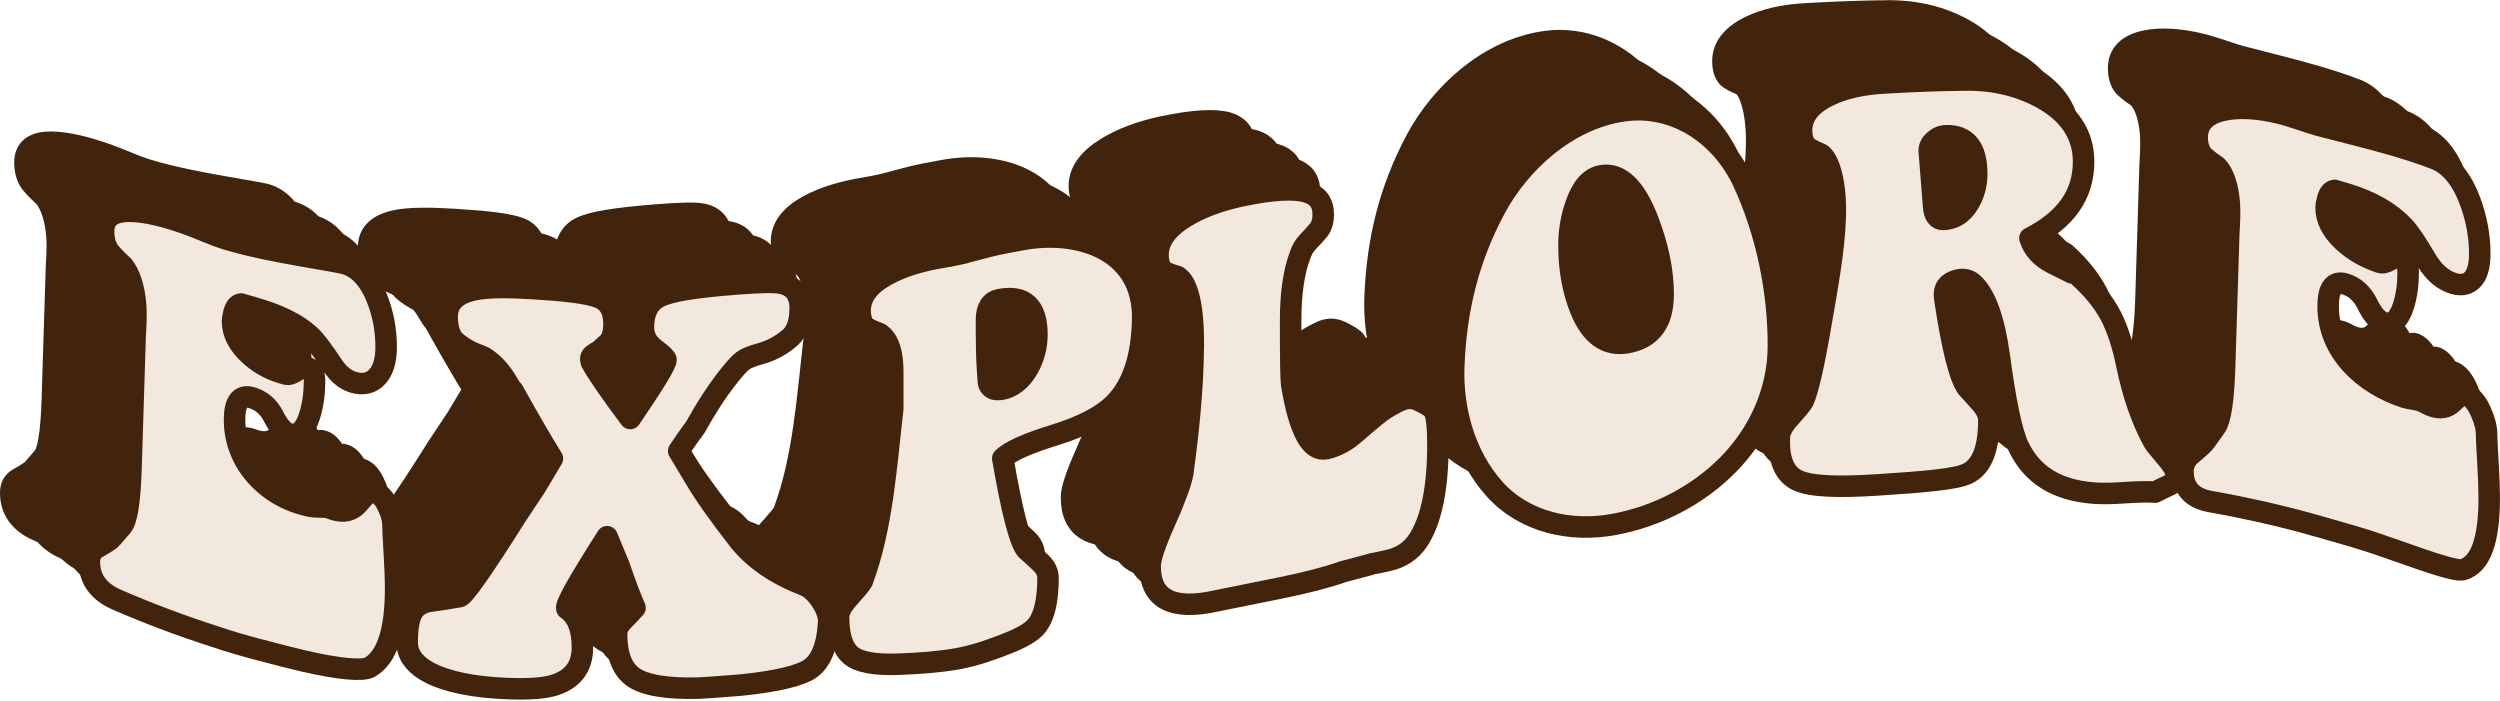
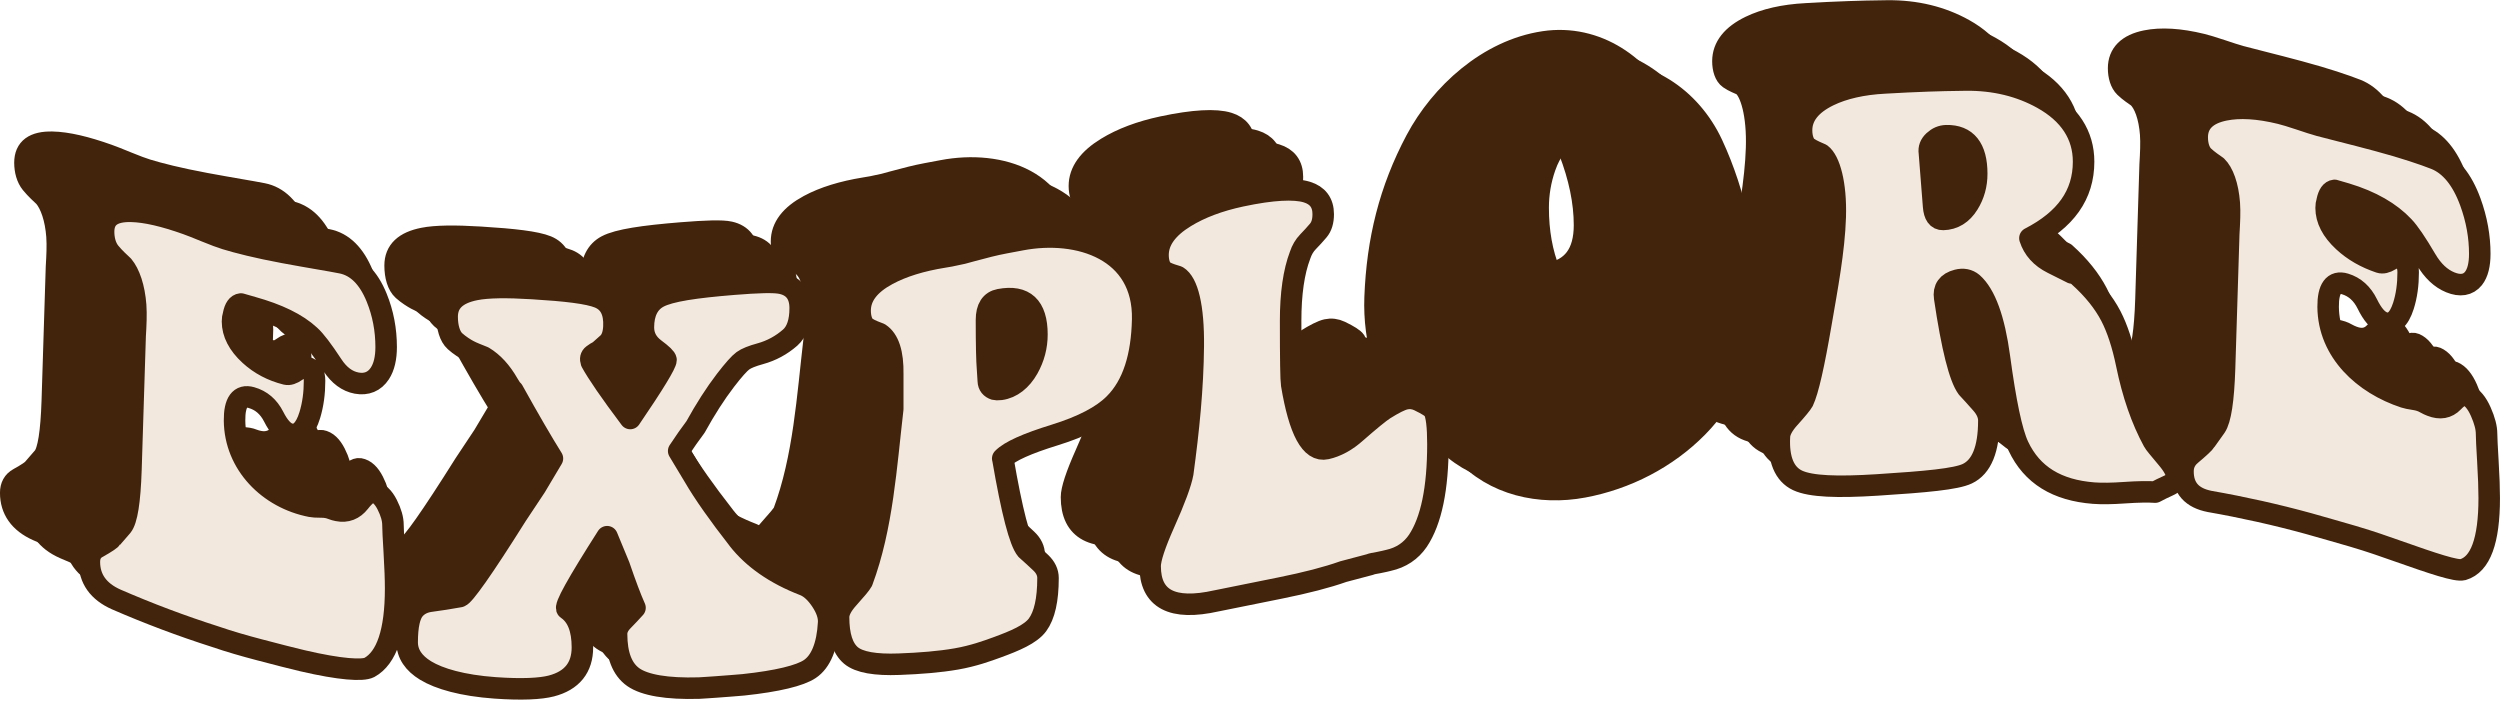
<svg xmlns="http://www.w3.org/2000/svg" height="195.4" preserveAspectRatio="xMidYMid meet" version="1.0" viewBox="191.4 442.4 697.2 195.4" width="697.2" zoomAndPan="magnify">
  <g fill="#42240c" id="change1_3" stroke="#42240c" stroke-linecap="round" stroke-linejoin="round" stroke-width="6">
    <path d="m207.31,508.4c-.38-5.15-1.76-9.01-3.52-11.12-.88-.85-2.34-2.12-3.67-3.75-1.2-1.47-1.76-3.6-1.76-5.75,0-4.01,2.57-5.81,7.63-5.71,4.18.08,9.42,1.35,15.55,3.53,1.16.41,2.96,1.12,5.36,2.11s4.23,1.65,5.5,2.05c3.32,1.02,8.75,2.42,16.29,3.82,7.53,1.4,12.86,2.23,16,2.86,4.21.83,7.53,4.06,9.83,9.72,1.78,4.37,2.64,8.99,2.64,13.78,0,3.03-.57,5.54-1.76,7.35-1.49,2.27-3.72,3.19-6.46,2.69-2.64-.49-4.89-2.16-6.75-4.99-2.74-4.18-4.84-6.95-6.31-8.26-3.62-3.36-8.95-5.9-16-7.88-2.05-.58-3.13-.9-3.23-.93-.98.11-1.67,1.07-2.05,2.91-.2.63-.29,1.28-.29,1.97,0,3.23,1.62,6.4,4.84,9.34,2.81,2.57,6.21,4.37,10.12,5.34.78.19,1.74-.11,2.86-.92,1.12-.81,2.08-1.12,2.86-.94,1.47.34,2.2,1.58,2.2,3.73,0,3.43-.43,6.62-1.32,9.54-1.25,4.1-3.13,5.89-5.58,5.29-1.57-.38-3.06-1.99-4.48-4.8-1.42-2.81-3.5-4.59-6.24-5.36-3.13-.89-4.74,1.27-4.69,6.41.1,12.19,9.57,21.65,21.28,23.92.57.11,1.52.19,2.79.18,1.27-.02,2.27.2,2.94.48.63.26,1.27.41,1.76.51,2.44.49,4.48-.3,6.09-2.35,1.61-2.05,2.91-3,3.89-2.84,1.47.25,2.74,1.43,3.82,3.56,1.08,2.13,1.61,4.02,1.61,5.68,0,.98.12,3.52.37,7.61.24,4.1.37,7.47.37,10.11,0,11.94-2.45,19.32-7.34,22-1.86.95-8.07.59-18.64-1.88-2.94-.69-6.99-1.73-12.03-3.06-4.15-1.09-8.32-2.28-12.33-3.66-9.31-2.97-18.62-6.48-27.59-10.38-4.99-2.22-7.48-5.78-7.48-10.47,0-1.86.73-3.18,2.2-3.99,2.44-1.35,3.81-2.29,4.11-2.75,1.12-1.28,1.67-1.92,2.79-3.22,1.37-1.68,2.2-6.9,2.49-15.68.39-12.44.78-24.89,1.17-37.33.19-3.15.32-6.05.15-8.44Z" />
-     <path d="m375.33,573.56c4.12,5.27,10.27,9.64,18.49,12.79,1.66.69,3.23,2.13,4.7,4.34,1.47,2.21,2.16,4.25,2.05,6.11-.36,6.46-2.16,10.87-5.28,12.94-2.7,1.8-8.9,3.36-18.49,4.38-.39.03-1.57.14-3.52.29-1.57.12-2.94.23-4.11.31-.59.04-1.37.1-2.35.16-1.17.08-1.96.13-2.35.15-9.1.27-15.21-.85-18.34-3.02-3.13-2.18-4.7-6.22-4.7-12.09,0-1.27.59-2.5,1.76-3.69,1.17-1.19,2.3-2.39,3.38-3.59-1.17-2.61-2.64-6.49-4.4-11.65-1.35-3.27-2.02-4.9-3.38-8.18-8.32,13.06-12.03,19.66-11.15,20.17,2.84,1.93,4.26,5.48,4.26,10.7,0,5.62-2.89,9.26-8.66,10.76-3.03.79-8.27,1.06-15.7.53-9.1-.65-15.58-2.53-19.37-4.84-3.31-2.02-5.14-4.64-5.14-7.87,0-4.59.68-7.68,2.06-9.24,1.07-1.22,2.55-1.97,4.4-2.22,2.72-.37,5.48-.78,8.22-1.29,1.08-.19,6.36-7.56,15.85-22.67,2.11-3.17,3.17-4.76,5.28-7.95,1.88-3.15,2.82-4.73,4.7-7.89-2.74-4.38-6.41-10.67-11.01-18.95-.29-.21-.73-.82-1.32-1.84-1.96-3.44-4.26-5.94-6.9-7.52-1.47-.6-3.04-1.17-4.26-1.83-.85-.46-2.38-1.4-3.67-2.56-1.46-1.31-2.2-3.89-2.2-6.83,0-4.1,2.66-6.55,7.92-7.58,3.41-.67,8.73-.73,15.85-.29,9.36.57,15.58,1.3,18.56,2.52,2.98,1.22,4.38,3.92,4.18,8.12-.09,1.96-.59,3.43-1.47,4.42-.1.1-.98.89-2.64,2.36-.59.29-1.17.66-1.76,1.1-.59.44-.73,1.1-.44,1.98,1.66,3.04,5.28,8.34,10.86,15.75,6.65-9.75,9.98-15.27,9.98-16.34,0-.48-1.05-1.5-3.16-3.07-2.1-1.57-3.15-3.58-3.15-6.01,0-4.07,1.44-6.95,4.25-8.44,3.24-1.71,10.27-2.73,20.84-3.59,6.85-.55,11.38-.71,13.5-.23,3.39.76,5.14,3.1,5.14,6.9s-.93,6.58-2.79,8.21c-2.41,2.12-5.25,3.66-8.36,4.51-2.23.61-3.87,1.26-4.84,1.97-.98.72-2.61,2.54-4.84,5.44-2.84,3.7-5.63,8.07-8.36,13.01-1.47,1.94-3.03,4.18-4.7,6.7,1.7,2.84,2.55,4.26,4.26,7.08,2.74,4.72,6.9,10.61,12.33,17.56Z" />
    <path d="m449.14,550.99c2.54,14.78,4.74,23.26,6.6,25.44,1.27,1.12,2.6,2.33,3.96,3.62,1.37,1.29,2.05,2.72,2.05,4.29,0,6.07-.98,10.42-2.93,13.06-1.96,2.64-6.32,4.46-11.3,6.28-2.7.99-6.6,2.4-11.3,3.22-4.7.82-10.12,1.25-16,1.47-6.57.25-11.13-.51-13.43-2.44-2.3-1.94-3.45-5.51-3.45-10.69,0-1.47.88-3.23,2.64-5.19,2.2-2.45,3.57-4.06,3.96-4.8,5.65-15.12,6.66-32.21,8.51-48.06,0-3.87,0-5.81,0-9.69.1-5.88-1.13-9.66-3.67-11.33-.88-.36-2.4-.84-3.67-1.67-1.13-.74-1.76-2.59-1.76-4.74,0-4.01,2.57-7.33,7.63-10.06,4.2-2.27,9.45-3.86,15.55-4.85,1.75-.29,2.44-.42,2.05-.35.78-.22,2.02-.38,3.38-.72.56-.14,3.06-.87,7.34-1.95,2.91-.74,6.02-1.26,8.95-1.82,16.17-3.08,34.31,2.88,33.9,22.21-.22,10.24-2.64,18.33-7.92,23.57-3.33,3.35-8.86,6.26-16.58,8.65-7.73,2.39-12.57,4.54-14.53,6.57Zm-.88-44.3c-2.45.46-3.67,2.35-3.67,5.67,0,6.95.11,11.49.29,13.59.1,1.15.17,2.32.22,3.48.05,1.16.66,1.93,1.83,2.3.2.06.79.1,1.61,0,3.08-.41,5.78-2.57,7.63-5.86,1.66-2.96,2.49-6.11,2.49-9.44,0-7.83-3.47-11.04-10.42-9.73Z" />
    <path d="m551.56,580.58c-2.99.79-4.49,1.18-7.48,1.98-4.5,1.6-10.38,3.12-17.61,4.58-12.31,2.48-18.25,3.69-17.76,3.58-12.33,2.77-18.49-.5-18.49-9.69,0-2.05,1.31-6.08,3.96-12.02,2.91-6.5,4.64-11.15,5.14-13.9,1.62-11.94,2.82-23.61,2.93-35.43.11-11.02-1.57-17.7-4.4-19.42-.88-.29-2.41-.66-3.67-1.39-1.11-.64-1.76-2.45-1.76-4.6,0-4.01,2.57-7.54,7.63-10.63,4.2-2.57,9.41-4.53,15.55-5.84,8.69-1.85,14.86-2.15,18.34-1.08,2.96.91,4.55,2.93,4.55,6.16,0,1.96-.46,3.48-1.39,4.57-.93,1.09-1.88,2.14-2.86,3.14-.98,1.01-1.71,2.25-2.2,3.73-1.76,4.61-2.64,10.73-2.64,18.36,0,10.66.1,16.56.29,17.69,2.15,12.92,5.38,18.88,9.69,17.9,2.84-.64,5.58-2.14,8.22-4.5,3.91-3.42,6.55-5.58,7.92-6.47,2.64-1.66,4.6-2.64,5.87-2.92,1.27-.28,2.54-.12,3.81.48,2.35,1.14,3.72,2.02,4.11,2.61.78,1.39,1.17,4.57,1.17,9.54,0,12.38-1.86,21.36-5.58,26.95-1.96,2.87-4.7,4.69-8.22,5.47-.59.13-1.56.4-2.79.62-1.02.18-1.86.32-2.35.52Z" />
    <path d="m665.43,519.97c-.08,12.24-5.38,23.96-13.94,32.67-8.56,8.71-19.93,14.52-31.84,16.74-12.05,2.25-25.04-.51-33.46-9.94-8.26-9.26-11.75-22.17-11.3-34.11.6-15.91,4.06-30,11.45-43.89,6.88-12.92,20.1-25.05,35.66-27.37,14.6-2.18,27.56,6.79,33.6,19.76,6.51,13.98,9.94,30.55,9.83,46.14Zm-32.14-14.79c0-6.44-1.43-13.34-4.25-20.66-3.53-9.15-7.88-13.3-13.06-12.36-3.03.55-5.38,3.24-7.04,8.03-1.27,3.65-1.91,7.43-1.91,11.33,0,6.63,1.06,12.65,3.23,17.97,2.9,7.14,7.24,10.21,12.91,9.23,6.75-1.17,10.12-5.64,10.12-13.54Z" />
    <path d="m711.8,506.2c2.05,13.84,4.16,22.22,6.31,25.13,1.27,1.36,2.59,2.82,3.96,4.38,1.37,1.56,2.05,3.14,2.05,4.7,0,8.02-2.02,12.94-6.02,14.84-3.13,1.49-11.5,2.27-25.09,3.13-11.15.71-18.56.45-22.23-1.27-3.67-1.72-5.42-5.87-5.06-12.29.08-1.46,1.03-3.2,2.79-5.15,2.15-2.38,3.42-3.93,3.82-4.66,1.37-2.88,3.01-10.17,4.99-21.77,1.67-9.74,3.67-20.25,3.96-29.56.29-9.35-1.61-15.81-3.96-17.55-.88-.41-2.4-.96-3.67-1.85-1.14-.79-1.76-2.66-1.76-4.81,0-4.01,2.6-7.25,7.63-9.69,4.09-1.98,9.34-3.19,15.55-3.51,2.23-.12,4.3-.24,6.16-.33,8.71-.41,14.18-.45,16.44-.48,8.12-.09,15.27,1.72,21.42,5.15,7.58,4.23,11.45,10.21,11.45,17.62,0,9.27-4.99,16.19-14.97,21.33.98,3.06,3.08,5.38,6.31,6.99,4.78,2.39,7.24,3.64,7.34,3.65,4.01,3.59,6.99,7.33,8.95,11.11,1.75,3.38,3.26,7.89,4.4,13.46,1.69,8.23,4.16,15.42,7.48,21.5.2.41,1.48,1.99,3.82,4.75,1.76,2.09,2.64,3.79,2.64,5.06,0,.98-.83,1.83-2.49,2.57-1.17.52-2.35,1.1-3.52,1.73-1.76-.13-4.66-.11-8.66.17-3.32.23-6.16.29-8.51.11-10.18-.8-17.17-4.99-20.99-13.11-1.86-3.96-3.58-12.31-5.28-24.89-1.43-10.55-3.96-17.45-7.49-20.56-1.17-.97-2.61-1.26-4.25-.83-2.73.7-3.91,2.38-3.52,4.91Zm.44-45.21c-1.27.03-2.42.52-3.45,1.47-1.03.95-1.45,2.05-1.25,3.3.47,5.96.7,8.93,1.17,14.89.19,2.51,1.08,3.73,2.64,3.69,2.93-.07,5.29-1.51,7.04-4.32,1.57-2.52,2.35-5.33,2.35-8.42,0-7.15-2.84-10.74-8.51-10.61Z" />
    <path d="m791.19,479.86c-.38-5.02-1.76-8.64-3.52-10.33-.88-.64-2.37-1.58-3.67-2.83-1.18-1.13-1.76-3.12-1.76-5.27,0-4,2.57-6.58,7.63-7.61,4.19-.85,9.42-.55,15.55.95,1.16.29,2.96.81,5.36,1.62s4.23,1.4,5.5,1.75c3.32.91,8.75,2.19,16.29,4.22,7.53,2.02,12.86,3.85,16,5.08,4.21,1.66,7.53,5.71,9.83,11.99,1.78,4.84,2.64,9.72,2.64,14.51,0,3.03-.58,5.38-1.76,6.86-1.48,1.85-3.72,2.2-6.46,1.08-2.64-1.08-4.89-3.19-6.75-6.35-2.74-4.67-4.84-7.74-6.31-9.25-3.62-3.85-8.95-6.98-15.99-9.1-2.05-.62-3.13-.93-3.23-.95-.98.11-1.67,1.09-2.06,2.93-.2.63-.29,1.29-.29,1.97,0,3.23,1.61,6.34,4.84,9.33,2.81,2.61,6.21,4.54,10.12,5.85.78.26,1.74.05,2.86-.64,1.12-.69,2.08-.89,2.86-.61,1.47.52,2.2,1.87,2.2,4.02,0,3.43-.43,6.56-1.32,9.35-1.25,3.93-3.13,5.48-5.58,4.65-1.57-.53-3.06-2.25-4.48-5.15-1.42-2.9-3.5-4.79-6.24-5.61-3.13-.94-4.74,1.26-4.7,6.41.1,12.56,9.99,21.49,21.28,25.2.58.19,1.52.4,2.79.58,1.27.18,2.26.56,2.94.96.63.37,1.27.64,1.76.83,2.44.95,4.48.61,6.09-1.07,1.61-1.68,2.91-2.3,3.89-1.88,1.47.63,2.74,2.17,3.82,4.6,1.08,2.43,1.61,4.49,1.61,6.15,0,.98.12,3.56.37,7.72.25,4.17.37,7.58.37,10.22,0,11.94-2.45,18.52-7.33,19.96-1.86.48-8.07-1.6-18.64-5.33-2.94-1.04-6.98-2.48-12.03-3.97-4.15-1.23-8.32-2.37-12.33-3.53-9.05-2.49-18.34-4.56-27.59-6.18-4.99-.97-7.48-3.71-7.48-8.4,0-1.86.73-3.41,2.2-4.64,2.44-2.06,3.81-3.33,4.11-3.87,1.12-1.57,1.67-2.35,2.79-3.91,1.37-2,2.2-7.41,2.49-16.25.39-12.53.78-25.06,1.17-37.59.19-3.19.33-6.1.15-8.47Z" />
  </g>
  <g fill="#42240c" id="change1_2" stroke="#42240c" stroke-linecap="round" stroke-linejoin="round" stroke-width="6">
    <path d="m225.38,521.22c-.38-5.15-1.76-9.01-3.52-11.12-.88-.85-2.34-2.12-3.67-3.75-1.2-1.47-1.76-3.6-1.76-5.75,0-4.01,2.57-5.81,7.63-5.71,4.18.08,9.42,1.35,15.55,3.53,1.16.41,2.96,1.12,5.36,2.11s4.23,1.65,5.5,2.05c3.32,1.02,8.75,2.42,16.29,3.82,7.53,1.4,12.86,2.23,16,2.86,4.21.83,7.53,4.06,9.83,9.72,1.78,4.37,2.64,8.99,2.64,13.78,0,3.03-.57,5.54-1.76,7.35-1.49,2.27-3.72,3.19-6.46,2.69-2.64-.49-4.89-2.16-6.75-4.99-2.74-4.18-4.84-6.95-6.31-8.26-3.62-3.36-8.95-5.9-16-7.88-2.05-.58-3.13-.9-3.23-.93-.98.11-1.67,1.07-2.05,2.91-.2.63-.29,1.28-.29,1.97,0,3.23,1.62,6.4,4.84,9.34,2.81,2.57,6.21,4.37,10.12,5.34.78.19,1.74-.11,2.86-.92,1.12-.81,2.08-1.12,2.86-.94,1.47.34,2.2,1.58,2.2,3.73,0,3.43-.43,6.62-1.32,9.54-1.25,4.1-3.13,5.89-5.58,5.29-1.57-.38-3.06-1.99-4.48-4.8-1.42-2.81-3.5-4.59-6.24-5.36-3.13-.89-4.74,1.27-4.69,6.41.1,12.19,9.57,21.65,21.28,23.92.57.11,1.52.19,2.79.18,1.27-.02,2.27.2,2.94.48.63.26,1.27.41,1.76.51,2.44.49,4.48-.3,6.09-2.35,1.61-2.05,2.91-3,3.89-2.84,1.47.25,2.74,1.43,3.82,3.56,1.08,2.13,1.61,4.02,1.61,5.68,0,.98.12,3.52.37,7.61.24,4.1.37,7.47.37,10.11,0,11.94-2.45,19.32-7.34,22-1.86.95-8.07.59-18.64-1.88-2.94-.69-6.99-1.73-12.03-3.06-4.15-1.09-8.32-2.28-12.33-3.66-9.31-2.97-18.62-6.48-27.59-10.38-4.99-2.22-7.48-5.78-7.48-10.47,0-1.86.73-3.18,2.2-3.99,2.44-1.35,3.81-2.29,4.11-2.75,1.12-1.28,1.67-1.92,2.79-3.22,1.37-1.68,2.2-6.9,2.49-15.68.39-12.44.78-24.89,1.17-37.33.19-3.15.32-6.05.15-8.44Z" />
    <path d="m393.4,586.38c4.12,5.27,10.27,9.64,18.49,12.79,1.66.69,3.23,2.13,4.7,4.34,1.47,2.21,2.16,4.25,2.05,6.11-.36,6.46-2.16,10.87-5.28,12.94-2.7,1.8-8.9,3.36-18.49,4.38-.39.03-1.57.14-3.52.29-1.57.12-2.94.23-4.11.31-.59.04-1.37.1-2.35.16-1.17.08-1.96.13-2.35.15-9.1.27-15.21-.85-18.34-3.02-3.13-2.18-4.7-6.22-4.7-12.09,0-1.27.59-2.5,1.76-3.69,1.17-1.19,2.3-2.39,3.38-3.59-1.17-2.61-2.64-6.49-4.4-11.65-1.35-3.27-2.02-4.9-3.38-8.18-8.32,13.06-12.03,19.66-11.15,20.17,2.84,1.93,4.26,5.48,4.26,10.7,0,5.62-2.89,9.26-8.66,10.76-3.03.79-8.27,1.06-15.7.53-9.1-.65-15.58-2.53-19.37-4.84-3.31-2.02-5.14-4.64-5.14-7.87,0-4.59.68-7.68,2.06-9.24,1.07-1.22,2.55-1.97,4.4-2.22,2.72-.37,5.48-.78,8.22-1.29,1.08-.19,6.36-7.56,15.85-22.67,2.11-3.17,3.17-4.76,5.28-7.95,1.88-3.15,2.82-4.73,4.7-7.89-2.74-4.38-6.41-10.67-11.01-18.95-.29-.21-.73-.82-1.32-1.84-1.96-3.44-4.26-5.94-6.9-7.52-1.47-.6-3.04-1.17-4.26-1.83-.85-.46-2.38-1.4-3.67-2.56-1.46-1.31-2.2-3.89-2.2-6.83,0-4.1,2.66-6.55,7.92-7.58,3.41-.67,8.73-.73,15.85-.29,9.36.57,15.58,1.3,18.56,2.52,2.98,1.22,4.38,3.92,4.18,8.12-.09,1.96-.59,3.43-1.47,4.42-.1.1-.98.89-2.64,2.36-.59.29-1.17.66-1.76,1.1-.59.44-.73,1.1-.44,1.98,1.66,3.04,5.28,8.34,10.86,15.75,6.65-9.75,9.98-15.27,9.98-16.34,0-.48-1.05-1.5-3.16-3.07-2.1-1.57-3.15-3.58-3.15-6.01,0-4.07,1.44-6.95,4.25-8.44,3.24-1.71,10.27-2.73,20.84-3.59,6.85-.55,11.38-.71,13.5-.23,3.39.76,5.14,3.1,5.14,6.9s-.93,6.58-2.79,8.21c-2.41,2.12-5.25,3.66-8.36,4.51-2.23.61-3.87,1.26-4.84,1.97-.98.72-2.61,2.54-4.84,5.44-2.84,3.7-5.63,8.07-8.36,13.01-1.47,1.94-3.03,4.18-4.7,6.7,1.7,2.84,2.55,4.26,4.26,7.08,2.74,4.72,6.9,10.61,12.33,17.56Z" />
    <path d="m467.21,563.8c2.54,14.78,4.74,23.26,6.6,25.44,1.27,1.12,2.6,2.33,3.96,3.62,1.37,1.29,2.05,2.72,2.05,4.29,0,6.07-.98,10.42-2.93,13.06-1.96,2.64-6.32,4.46-11.3,6.28-2.7.99-6.6,2.4-11.3,3.22-4.7.82-10.12,1.25-16,1.47-6.57.25-11.13-.51-13.43-2.44-2.3-1.94-3.45-5.51-3.45-10.69,0-1.47.88-3.23,2.64-5.19,2.2-2.45,3.57-4.06,3.96-4.8,5.65-15.12,6.66-32.21,8.51-48.06,0-3.87,0-5.81,0-9.69.1-5.88-1.13-9.66-3.67-11.33-.88-.36-2.4-.84-3.67-1.67-1.13-.74-1.76-2.59-1.76-4.74,0-4.01,2.57-7.33,7.63-10.06,4.2-2.27,9.45-3.86,15.55-4.85,1.75-.29,2.44-.42,2.05-.35.78-.22,2.02-.38,3.38-.72.56-.14,3.06-.87,7.34-1.95,2.91-.74,6.02-1.26,8.95-1.82,16.17-3.08,34.31,2.88,33.9,22.21-.22,10.24-2.64,18.33-7.92,23.57-3.33,3.35-8.86,6.26-16.58,8.65-7.73,2.39-12.57,4.54-14.53,6.57Zm-.88-44.3c-2.45.46-3.67,2.35-3.67,5.67,0,6.95.11,11.49.29,13.59.1,1.15.17,2.32.22,3.48.05,1.16.66,1.93,1.83,2.3.2.06.79.1,1.61,0,3.08-.41,5.78-2.57,7.63-5.86,1.66-2.96,2.49-6.11,2.49-9.44,0-7.83-3.47-11.04-10.42-9.73Z" />
-     <path d="m569.64,593.39c-2.99.79-4.49,1.18-7.48,1.98-4.5,1.6-10.38,3.12-17.61,4.58-12.31,2.48-18.25,3.69-17.76,3.58-12.33,2.77-18.49-.5-18.49-9.69,0-2.05,1.31-6.08,3.96-12.02,2.91-6.5,4.64-11.15,5.14-13.9,1.62-11.94,2.82-23.61,2.93-35.43.11-11.02-1.57-17.7-4.4-19.42-.88-.29-2.41-.66-3.67-1.39-1.11-.64-1.76-2.45-1.76-4.6,0-4.01,2.57-7.54,7.63-10.63,4.2-2.57,9.41-4.53,15.55-5.84,8.69-1.85,14.86-2.15,18.34-1.08,2.96.91,4.55,2.93,4.55,6.16,0,1.96-.46,3.48-1.39,4.57-.93,1.09-1.88,2.14-2.86,3.14-.98,1.01-1.71,2.25-2.2,3.73-1.76,4.61-2.64,10.73-2.64,18.36,0,10.66.1,16.56.29,17.69,2.15,12.92,5.38,18.88,9.69,17.9,2.84-.64,5.58-2.14,8.22-4.5,3.91-3.42,6.55-5.58,7.92-6.47,2.64-1.66,4.6-2.64,5.87-2.92,1.27-.28,2.54-.12,3.81.48,2.35,1.14,3.72,2.02,4.11,2.61.78,1.39,1.17,4.57,1.17,9.54,0,12.38-1.86,21.36-5.58,26.95-1.96,2.87-4.7,4.69-8.22,5.47-.59.13-1.56.4-2.79.62-1.02.18-1.86.32-2.35.52Z" />
-     <path d="m683.51,532.79c-.08,12.24-5.38,23.96-13.94,32.67-8.56,8.71-19.93,14.52-31.84,16.74-12.05,2.25-25.04-.51-33.46-9.94-8.26-9.26-11.75-22.17-11.3-34.11.6-15.91,4.06-30,11.45-43.89,6.88-12.92,20.1-25.05,35.66-27.37,14.6-2.18,27.56,6.79,33.6,19.76,6.51,13.98,9.94,30.55,9.83,46.14Zm-32.14-14.79c0-6.44-1.43-13.34-4.25-20.66-3.53-9.15-7.88-13.3-13.06-12.36-3.03.55-5.38,3.24-7.04,8.03-1.27,3.65-1.91,7.43-1.91,11.33,0,6.63,1.06,12.65,3.23,17.97,2.9,7.14,7.24,10.21,12.91,9.23,6.75-1.17,10.12-5.64,10.12-13.54Z" />
    <path d="m729.88,519.02c2.05,13.84,4.16,22.22,6.31,25.13,1.27,1.36,2.59,2.82,3.96,4.38,1.37,1.56,2.05,3.14,2.05,4.7,0,8.02-2.02,12.94-6.02,14.84-3.13,1.49-11.5,2.27-25.09,3.13-11.15.71-18.56.45-22.23-1.27-3.67-1.72-5.42-5.87-5.06-12.29.08-1.46,1.03-3.2,2.79-5.15,2.15-2.38,3.42-3.93,3.82-4.66,1.37-2.88,3.01-10.17,4.99-21.77,1.67-9.74,3.67-20.25,3.96-29.56.29-9.35-1.61-15.81-3.96-17.55-.88-.41-2.4-.96-3.67-1.85-1.14-.79-1.76-2.66-1.76-4.81,0-4.01,2.6-7.25,7.63-9.69,4.09-1.98,9.34-3.19,15.55-3.51,2.23-.12,4.3-.24,6.16-.33,8.71-.41,14.18-.45,16.44-.48,8.12-.09,15.27,1.72,21.42,5.15,7.58,4.23,11.45,10.21,11.45,17.62,0,9.27-4.99,16.19-14.97,21.33.98,3.06,3.08,5.38,6.31,6.99,4.78,2.39,7.24,3.64,7.34,3.65,4.01,3.59,6.99,7.33,8.95,11.11,1.75,3.38,3.26,7.89,4.4,13.46,1.69,8.23,4.16,15.42,7.48,21.5.2.41,1.48,1.99,3.82,4.75,1.76,2.09,2.64,3.79,2.64,5.06,0,.98-.83,1.83-2.49,2.57-1.17.52-2.35,1.1-3.52,1.73-1.76-.13-4.66-.11-8.66.17-3.32.23-6.16.29-8.51.11-10.18-.8-17.17-4.99-20.99-13.11-1.86-3.96-3.58-12.31-5.28-24.89-1.43-10.55-3.96-17.45-7.49-20.56-1.17-.97-2.61-1.26-4.25-.83-2.73.7-3.91,2.38-3.52,4.91Zm.44-45.21c-1.27.03-2.42.52-3.45,1.47-1.03.95-1.45,2.05-1.25,3.3.47,5.96.7,8.93,1.17,14.89.19,2.51,1.08,3.73,2.64,3.69,2.93-.07,5.29-1.51,7.04-4.32,1.57-2.52,2.35-5.33,2.35-8.42,0-7.15-2.84-10.74-8.51-10.61Z" />
    <path d="m809.26,492.68c-.38-5.02-1.76-8.64-3.52-10.33-.88-.64-2.37-1.58-3.67-2.83-1.18-1.13-1.76-3.12-1.76-5.27,0-4,2.57-6.58,7.63-7.61,4.19-.85,9.42-.55,15.55.95,1.16.29,2.96.81,5.36,1.62s4.23,1.4,5.5,1.75c3.32.91,8.75,2.19,16.29,4.22,7.53,2.02,12.86,3.85,16,5.08,4.21,1.66,7.53,5.71,9.83,11.99,1.78,4.84,2.64,9.72,2.64,14.51,0,3.03-.58,5.38-1.76,6.86-1.48,1.85-3.72,2.2-6.46,1.08-2.64-1.08-4.89-3.19-6.75-6.35-2.74-4.67-4.84-7.74-6.31-9.25-3.62-3.85-8.95-6.98-15.99-9.1-2.05-.62-3.13-.93-3.23-.95-.98.11-1.67,1.09-2.06,2.93-.2.63-.29,1.29-.29,1.97,0,3.23,1.61,6.34,4.84,9.33,2.81,2.61,6.21,4.54,10.12,5.85.78.26,1.74.05,2.86-.64,1.12-.69,2.08-.89,2.86-.61,1.47.52,2.2,1.87,2.2,4.02,0,3.43-.43,6.56-1.32,9.35-1.25,3.93-3.13,5.48-5.58,4.65-1.57-.53-3.06-2.25-4.48-5.15-1.42-2.9-3.5-4.79-6.24-5.61-3.13-.94-4.74,1.26-4.7,6.41.1,12.56,9.99,21.49,21.28,25.2.58.19,1.52.4,2.79.58,1.27.18,2.26.56,2.94.96.63.37,1.27.64,1.76.83,2.44.95,4.48.61,6.09-1.07,1.61-1.68,2.91-2.3,3.89-1.88,1.47.63,2.74,2.17,3.82,4.6,1.08,2.43,1.61,4.49,1.61,6.15,0,.98.12,3.56.37,7.72.25,4.17.37,7.58.37,10.22,0,11.94-2.45,18.52-7.33,19.96-1.86.48-8.07-1.6-18.64-5.33-2.94-1.04-6.98-2.48-12.03-3.97-4.15-1.23-8.32-2.37-12.33-3.53-9.05-2.49-18.34-4.56-27.59-6.18-4.99-.97-7.48-3.71-7.48-8.4,0-1.86.73-3.41,2.2-4.64,2.44-2.06,3.81-3.33,4.11-3.87,1.12-1.57,1.67-2.35,2.79-3.91,1.37-2,2.2-7.41,2.49-16.25.39-12.53.78-25.06,1.17-37.59.19-3.19.33-6.1.15-8.47Z" />
  </g>
  <g fill="#42240c" id="change1_1" stroke="#42240c" stroke-linecap="round" stroke-linejoin="round" stroke-width="6">
-     <path d="m220.64,517.22c-.38-5.15-1.76-9.01-3.52-11.12-.88-.85-2.34-2.12-3.67-3.75-1.2-1.47-1.76-3.6-1.76-5.75,0-4.01,2.57-5.81,7.63-5.71,4.18.08,9.42,1.35,15.55,3.53,1.16.41,2.96,1.12,5.36,2.11s4.23,1.65,5.5,2.05c3.32,1.02,8.75,2.42,16.29,3.82,7.53,1.4,12.86,2.23,16,2.86,4.21.83,7.53,4.06,9.83,9.72,1.78,4.37,2.64,8.99,2.64,13.78,0,3.03-.57,5.54-1.76,7.35-1.49,2.27-3.72,3.19-6.46,2.69-2.64-.49-4.89-2.16-6.75-4.99-2.74-4.18-4.84-6.95-6.31-8.26-3.62-3.36-8.95-5.9-16-7.88-2.05-.58-3.13-.9-3.23-.93-.98.11-1.67,1.07-2.05,2.91-.2.63-.29,1.28-.29,1.97,0,3.23,1.62,6.4,4.84,9.34,2.81,2.57,6.21,4.37,10.12,5.34.78.19,1.74-.11,2.86-.92,1.12-.81,2.08-1.12,2.86-.94,1.47.34,2.2,1.58,2.2,3.73,0,3.43-.43,6.62-1.32,9.54-1.25,4.1-3.13,5.89-5.58,5.29-1.57-.38-3.06-1.99-4.48-4.8-1.42-2.81-3.5-4.59-6.24-5.36-3.13-.89-4.74,1.27-4.69,6.41.1,12.19,9.57,21.65,21.28,23.92.57.11,1.52.19,2.79.18,1.27-.02,2.27.2,2.94.48.63.26,1.27.41,1.76.51,2.44.49,4.48-.3,6.09-2.35,1.61-2.05,2.91-3,3.89-2.84,1.47.25,2.74,1.43,3.82,3.56,1.08,2.13,1.61,4.02,1.61,5.68,0,.98.12,3.52.37,7.61.24,4.1.37,7.47.37,10.11,0,11.94-2.45,19.32-7.34,22-1.86.95-8.07.59-18.64-1.88-2.94-.69-6.99-1.73-12.03-3.06-4.15-1.09-8.32-2.28-12.33-3.66-9.31-2.97-18.62-6.48-27.59-10.38-4.99-2.22-7.48-5.78-7.48-10.47,0-1.86.73-3.18,2.2-3.99,2.44-1.35,3.81-2.29,4.11-2.75,1.12-1.28,1.67-1.92,2.79-3.22,1.37-1.68,2.2-6.9,2.49-15.68.39-12.44.78-24.89,1.17-37.33.19-3.15.32-6.05.15-8.44Z" />
    <path d="m388.66,582.38c4.12,5.27,10.27,9.64,18.49,12.79,1.66.69,3.23,2.13,4.7,4.34,1.47,2.21,2.16,4.25,2.05,6.11-.36,6.46-2.16,10.87-5.28,12.94-2.7,1.8-8.9,3.36-18.49,4.38-.39.03-1.57.14-3.52.29-1.57.12-2.94.23-4.11.31-.59.04-1.37.1-2.35.16-1.17.08-1.96.13-2.35.15-9.1.27-15.21-.85-18.34-3.02-3.13-2.18-4.7-6.22-4.7-12.09,0-1.27.59-2.5,1.76-3.69,1.17-1.19,2.3-2.39,3.38-3.59-1.17-2.61-2.64-6.49-4.4-11.65-1.35-3.27-2.02-4.9-3.38-8.18-8.32,13.06-12.03,19.66-11.15,20.17,2.84,1.93,4.26,5.48,4.26,10.7,0,5.62-2.89,9.26-8.66,10.76-3.03.79-8.27,1.06-15.7.53-9.1-.65-15.58-2.53-19.37-4.84-3.31-2.02-5.14-4.64-5.14-7.87,0-4.59.68-7.68,2.06-9.24,1.07-1.22,2.55-1.97,4.4-2.22,2.72-.37,5.48-.78,8.22-1.29,1.08-.19,6.36-7.56,15.85-22.67,2.11-3.17,3.17-4.76,5.28-7.95,1.88-3.15,2.82-4.73,4.7-7.89-2.74-4.38-6.41-10.67-11.01-18.95-.29-.21-.73-.82-1.32-1.84-1.96-3.44-4.26-5.94-6.9-7.52-1.47-.6-3.04-1.17-4.26-1.83-.85-.46-2.38-1.4-3.67-2.56-1.46-1.31-2.2-3.89-2.2-6.83,0-4.1,2.66-6.55,7.92-7.58,3.41-.67,8.73-.73,15.85-.29,9.36.57,15.58,1.3,18.56,2.52,2.98,1.22,4.38,3.92,4.18,8.12-.09,1.96-.59,3.43-1.47,4.42-.1.1-.98.89-2.64,2.36-.59.29-1.17.66-1.76,1.1-.59.44-.73,1.1-.44,1.98,1.66,3.04,5.28,8.34,10.86,15.75,6.65-9.75,9.98-15.27,9.98-16.34,0-.48-1.05-1.5-3.16-3.07-2.1-1.57-3.15-3.58-3.15-6.01,0-4.07,1.44-6.95,4.25-8.44,3.24-1.71,10.27-2.73,20.84-3.59,6.85-.55,11.38-.71,13.5-.23,3.39.76,5.14,3.1,5.14,6.9s-.93,6.58-2.79,8.21c-2.41,2.12-5.25,3.66-8.36,4.51-2.23.61-3.87,1.26-4.84,1.97-.98.72-2.61,2.54-4.84,5.44-2.84,3.7-5.63,8.07-8.36,13.01-1.47,1.94-3.03,4.18-4.7,6.7,1.7,2.84,2.55,4.26,4.26,7.08,2.74,4.72,6.9,10.61,12.33,17.56Z" />
    <path d="m462.47,559.8c2.54,14.78,4.74,23.26,6.6,25.44,1.27,1.12,2.6,2.33,3.96,3.62,1.37,1.29,2.05,2.72,2.05,4.29,0,6.07-.98,10.42-2.93,13.06-1.96,2.64-6.32,4.46-11.3,6.28-2.7.99-6.6,2.4-11.3,3.22-4.7.82-10.12,1.25-16,1.47-6.57.25-11.13-.51-13.43-2.44-2.3-1.94-3.45-5.51-3.45-10.69,0-1.47.88-3.23,2.64-5.19,2.2-2.45,3.57-4.06,3.96-4.8,5.65-15.12,6.66-32.21,8.51-48.06,0-3.87,0-5.81,0-9.69.1-5.88-1.13-9.66-3.67-11.33-.88-.36-2.4-.84-3.67-1.67-1.13-.74-1.76-2.59-1.76-4.74,0-4.01,2.57-7.33,7.63-10.06,4.2-2.27,9.45-3.86,15.55-4.85,1.75-.29,2.44-.42,2.05-.35.78-.22,2.02-.38,3.38-.72.56-.14,3.06-.87,7.34-1.95,2.91-.74,6.02-1.26,8.95-1.82,16.17-3.08,34.31,2.88,33.9,22.21-.22,10.24-2.64,18.33-7.92,23.57-3.33,3.35-8.86,6.26-16.58,8.65-7.73,2.39-12.57,4.54-14.53,6.57Zm-.88-44.3c-2.45.46-3.67,2.35-3.67,5.67,0,6.95.11,11.49.29,13.59.1,1.15.17,2.32.22,3.48.05,1.16.66,1.93,1.83,2.3.2.06.79.1,1.61,0,3.08-.41,5.78-2.57,7.63-5.86,1.66-2.96,2.49-6.11,2.49-9.44,0-7.83-3.47-11.04-10.42-9.73Z" />
    <path d="m564.9,589.39c-2.99.79-4.49,1.18-7.48,1.98-4.5,1.6-10.38,3.12-17.61,4.58-12.31,2.48-18.25,3.69-17.76,3.58-12.33,2.77-18.49-.5-18.49-9.69,0-2.05,1.31-6.08,3.96-12.02,2.91-6.5,4.64-11.15,5.14-13.9,1.62-11.94,2.82-23.61,2.93-35.43.11-11.02-1.57-17.7-4.4-19.42-.88-.29-2.41-.66-3.67-1.39-1.11-.64-1.76-2.45-1.76-4.6,0-4.01,2.57-7.54,7.63-10.63,4.2-2.57,9.41-4.53,15.55-5.84,8.69-1.85,14.86-2.15,18.34-1.08,2.96.91,4.55,2.93,4.55,6.16,0,1.96-.46,3.48-1.39,4.57-.93,1.09-1.88,2.14-2.86,3.14-.98,1.01-1.71,2.25-2.2,3.73-1.76,4.61-2.64,10.73-2.64,18.36,0,10.66.1,16.56.29,17.69,2.15,12.92,5.38,18.88,9.69,17.9,2.84-.64,5.58-2.14,8.22-4.5,3.91-3.42,6.55-5.58,7.92-6.47,2.64-1.66,4.6-2.64,5.87-2.92,1.27-.28,2.54-.12,3.81.48,2.35,1.14,3.72,2.02,4.11,2.61.78,1.39,1.17,4.57,1.17,9.54,0,12.38-1.86,21.36-5.58,26.95-1.96,2.87-4.7,4.69-8.22,5.47-.59.13-1.56.4-2.79.62-1.02.18-1.86.32-2.35.52Z" />
    <path d="m678.76,528.79c-.08,12.24-5.38,23.96-13.94,32.67-8.56,8.71-19.93,14.52-31.84,16.74-12.05,2.25-25.04-.51-33.46-9.94-8.26-9.26-11.75-22.17-11.3-34.11.6-15.91,4.06-30,11.45-43.89,6.88-12.92,20.1-25.05,35.66-27.37,14.6-2.18,27.56,6.79,33.6,19.76,6.51,13.98,9.94,30.55,9.83,46.14Zm-32.14-14.79c0-6.44-1.43-13.34-4.25-20.66-3.53-9.15-7.88-13.3-13.06-12.36-3.03.55-5.38,3.24-7.04,8.03-1.27,3.65-1.91,7.43-1.91,11.33,0,6.63,1.06,12.65,3.23,17.97,2.9,7.14,7.24,10.21,12.91,9.23,6.75-1.17,10.12-5.64,10.12-13.54Z" />
    <path d="m725.13,515.02c2.05,13.84,4.16,22.22,6.31,25.13,1.27,1.36,2.59,2.82,3.96,4.38,1.37,1.56,2.05,3.14,2.05,4.7,0,8.02-2.02,12.94-6.02,14.84-3.13,1.49-11.5,2.27-25.09,3.13-11.15.71-18.56.45-22.23-1.27-3.67-1.72-5.42-5.87-5.06-12.29.08-1.46,1.03-3.2,2.79-5.15,2.15-2.38,3.42-3.93,3.82-4.66,1.37-2.88,3.01-10.17,4.99-21.77,1.67-9.74,3.67-20.25,3.96-29.56.29-9.35-1.61-15.81-3.96-17.55-.88-.41-2.4-.96-3.67-1.85-1.14-.79-1.76-2.66-1.76-4.81,0-4.01,2.6-7.25,7.63-9.69,4.09-1.98,9.34-3.19,15.55-3.51,2.23-.12,4.3-.24,6.16-.33,8.71-.41,14.18-.45,16.44-.48,8.12-.09,15.27,1.72,21.42,5.15,7.58,4.23,11.45,10.21,11.45,17.62,0,9.27-4.99,16.19-14.97,21.33.98,3.06,3.08,5.38,6.31,6.99,4.78,2.39,7.24,3.64,7.34,3.65,4.01,3.59,6.99,7.33,8.95,11.11,1.75,3.38,3.26,7.89,4.4,13.46,1.69,8.23,4.16,15.42,7.48,21.5.2.41,1.48,1.99,3.82,4.75,1.76,2.09,2.64,3.79,2.64,5.06,0,.98-.83,1.83-2.49,2.57-1.17.52-2.35,1.1-3.52,1.73-1.76-.13-4.66-.11-8.66.17-3.32.23-6.16.29-8.51.11-10.18-.8-17.17-4.99-20.99-13.11-1.86-3.96-3.58-12.31-5.28-24.89-1.43-10.55-3.96-17.45-7.49-20.56-1.17-.97-2.61-1.26-4.25-.83-2.73.7-3.91,2.38-3.52,4.91Zm.44-45.21c-1.27.03-2.42.52-3.45,1.47-1.03.95-1.45,2.05-1.25,3.3.47,5.96.7,8.93,1.17,14.89.19,2.51,1.08,3.73,2.64,3.69,2.93-.07,5.29-1.51,7.04-4.32,1.57-2.52,2.35-5.33,2.35-8.42,0-7.15-2.84-10.74-8.51-10.61Z" />
    <path d="m804.52,488.68c-.38-5.02-1.76-8.64-3.52-10.33-.88-.64-2.37-1.58-3.67-2.83-1.18-1.13-1.76-3.12-1.76-5.27,0-4,2.57-6.58,7.63-7.61,4.19-.85,9.42-.55,15.55.95,1.16.29,2.96.81,5.36,1.62s4.23,1.4,5.5,1.75c3.32.91,8.75,2.19,16.29,4.22,7.53,2.02,12.86,3.85,16,5.08,4.21,1.66,7.53,5.71,9.83,11.99,1.78,4.84,2.64,9.72,2.64,14.51,0,3.03-.58,5.38-1.76,6.86-1.48,1.85-3.72,2.2-6.46,1.08-2.64-1.08-4.89-3.19-6.75-6.35-2.74-4.67-4.84-7.74-6.31-9.25-3.62-3.85-8.95-6.98-15.99-9.1-2.05-.62-3.13-.93-3.23-.95-.98.11-1.67,1.09-2.06,2.93-.2.63-.29,1.29-.29,1.97,0,3.23,1.61,6.34,4.84,9.33,2.81,2.61,6.21,4.54,10.12,5.85.78.26,1.74.05,2.86-.64,1.12-.69,2.08-.89,2.86-.61,1.47.52,2.2,1.87,2.2,4.02,0,3.43-.43,6.56-1.32,9.35-1.25,3.93-3.13,5.48-5.58,4.65-1.57-.53-3.06-2.25-4.48-5.15-1.42-2.9-3.5-4.79-6.24-5.61-3.13-.94-4.74,1.26-4.7,6.41.1,12.56,9.99,21.49,21.28,25.2.58.19,1.52.4,2.79.58,1.27.18,2.26.56,2.94.96.63.37,1.27.64,1.76.83,2.44.95,4.48.61,6.09-1.07,1.61-1.68,2.91-2.3,3.89-1.88,1.47.63,2.74,2.17,3.82,4.6,1.08,2.43,1.61,4.49,1.61,6.15,0,.98.12,3.56.37,7.72.25,4.17.37,7.58.37,10.22,0,11.94-2.45,18.52-7.33,19.96-1.86.48-8.07-1.6-18.64-5.33-2.94-1.04-6.98-2.48-12.03-3.97-4.15-1.23-8.32-2.37-12.33-3.53-9.05-2.49-18.34-4.56-27.59-6.18-4.99-.97-7.48-3.71-7.48-8.4,0-1.86.73-3.41,2.2-4.64,2.44-2.06,3.81-3.33,4.11-3.87,1.12-1.57,1.67-2.35,2.79-3.91,1.37-2,2.2-7.41,2.49-16.25.39-12.53.78-25.06,1.17-37.59.19-3.19.33-6.1.15-8.47Z" />
  </g>
  <g fill="#42240c" id="change1_4" stroke="#42240c" stroke-linecap="round" stroke-linejoin="round" stroke-width="6">
    <path d="m214.72,513.37c-.38-5.15-1.76-9.01-3.52-11.12-.88-.85-2.34-2.12-3.67-3.75-1.2-1.47-1.76-3.6-1.76-5.75,0-4.01,2.57-5.81,7.63-5.71,4.18.08,9.42,1.35,15.55,3.53,1.16.41,2.96,1.12,5.36,2.11s4.23,1.65,5.5,2.05c3.32,1.02,8.75,2.42,16.29,3.82,7.53,1.4,12.86,2.23,16,2.86,4.21.83,7.53,4.06,9.83,9.72,1.78,4.37,2.64,8.99,2.64,13.78,0,3.03-.57,5.54-1.76,7.35-1.49,2.27-3.72,3.19-6.46,2.69-2.64-.49-4.89-2.16-6.75-4.99-2.74-4.18-4.84-6.95-6.31-8.26-3.62-3.36-8.95-5.9-16-7.88-2.05-.58-3.13-.9-3.23-.93-.98.11-1.67,1.07-2.05,2.91-.2.63-.29,1.28-.29,1.97,0,3.23,1.62,6.4,4.84,9.34,2.81,2.57,6.21,4.37,10.12,5.34.78.19,1.74-.11,2.86-.92,1.12-.81,2.08-1.12,2.86-.94,1.47.34,2.2,1.58,2.2,3.73,0,3.43-.43,6.62-1.32,9.54-1.25,4.1-3.13,5.89-5.58,5.29-1.57-.38-3.06-1.99-4.48-4.8-1.42-2.81-3.5-4.59-6.24-5.36-3.13-.89-4.74,1.27-4.69,6.41.1,12.19,9.57,21.65,21.28,23.92.57.11,1.52.19,2.79.18,1.27-.02,2.27.2,2.94.48.63.26,1.27.41,1.76.51,2.44.49,4.48-.3,6.09-2.35,1.61-2.05,2.91-3,3.89-2.84,1.47.25,2.74,1.43,3.82,3.56,1.08,2.13,1.61,4.02,1.61,5.68,0,.98.12,3.52.37,7.61.24,4.1.37,7.47.37,10.11,0,11.94-2.45,19.32-7.34,22-1.86.95-8.07.59-18.64-1.88-2.94-.69-6.99-1.73-12.03-3.06-4.15-1.09-8.32-2.28-12.33-3.66-9.31-2.97-18.62-6.48-27.59-10.38-4.99-2.22-7.48-5.78-7.48-10.47,0-1.86.73-3.18,2.2-3.99,2.44-1.35,3.81-2.29,4.11-2.75,1.12-1.28,1.67-1.92,2.79-3.22,1.37-1.68,2.2-6.9,2.49-15.68.39-12.44.78-24.89,1.17-37.33.19-3.15.32-6.05.15-8.44Z" />
    <path d="m382.74,578.53c4.12,5.27,10.27,9.64,18.49,12.79,1.66.69,3.23,2.13,4.7,4.34,1.47,2.21,2.16,4.25,2.05,6.11-.36,6.46-2.16,10.87-5.28,12.94-2.7,1.8-8.9,3.36-18.49,4.38-.39.03-1.57.14-3.52.29-1.57.12-2.94.23-4.11.31-.59.04-1.37.1-2.35.16-1.17.08-1.96.13-2.35.15-9.1.27-15.21-.85-18.34-3.02-3.13-2.18-4.7-6.22-4.7-12.09,0-1.27.59-2.5,1.76-3.69,1.17-1.19,2.3-2.39,3.38-3.59-1.17-2.61-2.64-6.49-4.4-11.65-1.35-3.27-2.02-4.9-3.38-8.18-8.32,13.06-12.03,19.66-11.15,20.17,2.84,1.93,4.26,5.48,4.26,10.7,0,5.62-2.89,9.26-8.66,10.76-3.03.79-8.27,1.06-15.7.53-9.1-.65-15.58-2.53-19.37-4.84-3.31-2.02-5.14-4.64-5.14-7.87,0-4.59.68-7.68,2.06-9.24,1.07-1.22,2.55-1.97,4.4-2.22,2.72-.37,5.48-.78,8.22-1.29,1.08-.19,6.36-7.56,15.85-22.67,2.11-3.17,3.17-4.76,5.28-7.95,1.88-3.15,2.82-4.73,4.7-7.89-2.74-4.38-6.41-10.67-11.01-18.95-.29-.21-.73-.82-1.32-1.84-1.96-3.44-4.26-5.94-6.9-7.52-1.47-.6-3.04-1.17-4.26-1.83-.85-.46-2.38-1.4-3.67-2.56-1.46-1.31-2.2-3.89-2.2-6.83,0-4.1,2.66-6.55,7.92-7.58,3.41-.67,8.73-.73,15.85-.29,9.36.57,15.58,1.3,18.56,2.52,2.98,1.22,4.38,3.92,4.18,8.12-.09,1.96-.59,3.43-1.47,4.42-.1.1-.98.89-2.64,2.36-.59.29-1.17.66-1.76,1.1-.59.44-.73,1.1-.44,1.98,1.66,3.04,5.28,8.34,10.86,15.75,6.65-9.75,9.98-15.27,9.98-16.34,0-.48-1.05-1.5-3.16-3.07-2.1-1.57-3.15-3.58-3.15-6.01,0-4.07,1.44-6.95,4.25-8.44,3.24-1.71,10.27-2.73,20.84-3.59,6.85-.55,11.38-.71,13.5-.23,3.39.76,5.14,3.1,5.14,6.9s-.93,6.58-2.79,8.21c-2.41,2.12-5.25,3.66-8.36,4.51-2.23.61-3.87,1.26-4.84,1.97-.98.72-2.61,2.54-4.84,5.44-2.84,3.7-5.63,8.07-8.36,13.01-1.47,1.94-3.03,4.18-4.7,6.7,1.7,2.84,2.55,4.26,4.26,7.08,2.74,4.72,6.9,10.61,12.33,17.56Z" />
    <path d="m456.55,555.95c2.54,14.78,4.74,23.26,6.6,25.44,1.27,1.12,2.6,2.33,3.96,3.62,1.37,1.29,2.05,2.72,2.05,4.29,0,6.07-.98,10.42-2.93,13.06-1.96,2.64-6.32,4.46-11.3,6.28-2.7.99-6.6,2.4-11.3,3.22-4.7.82-10.12,1.25-16,1.47-6.57.25-11.13-.51-13.43-2.44-2.3-1.94-3.45-5.51-3.45-10.69,0-1.47.88-3.23,2.64-5.19,2.2-2.45,3.57-4.06,3.96-4.8,5.65-15.12,6.66-32.21,8.51-48.06,0-3.87,0-5.81,0-9.69.1-5.88-1.13-9.66-3.67-11.33-.88-.36-2.4-.84-3.67-1.67-1.13-.74-1.76-2.59-1.76-4.74,0-4.01,2.57-7.33,7.63-10.06,4.2-2.27,9.45-3.86,15.55-4.85,1.75-.29,2.44-.42,2.05-.35.78-.22,2.02-.38,3.38-.72.56-.14,3.06-.87,7.34-1.95,2.91-.74,6.02-1.26,8.95-1.82,16.17-3.08,34.31,2.88,33.9,22.21-.22,10.24-2.64,18.33-7.92,23.57-3.33,3.35-8.86,6.26-16.58,8.65-7.73,2.39-12.57,4.54-14.53,6.57Zm-.88-44.3c-2.45.46-3.67,2.35-3.67,5.67,0,6.95.11,11.49.29,13.59.1,1.15.17,2.32.22,3.48.05,1.16.66,1.93,1.83,2.3.2.06.79.1,1.61,0,3.08-.41,5.78-2.57,7.63-5.86,1.66-2.96,2.49-6.11,2.49-9.44,0-7.83-3.47-11.04-10.42-9.73Z" />
    <path d="m558.97,585.54c-2.99.79-4.49,1.18-7.48,1.98-4.5,1.6-10.38,3.12-17.61,4.58-12.31,2.48-18.25,3.69-17.76,3.58-12.33,2.77-18.49-.5-18.49-9.69,0-2.05,1.31-6.08,3.96-12.02,2.91-6.5,4.64-11.15,5.14-13.9,1.62-11.94,2.82-23.61,2.93-35.43.11-11.02-1.57-17.7-4.4-19.42-.88-.29-2.41-.66-3.67-1.39-1.11-.64-1.76-2.45-1.76-4.6,0-4.01,2.57-7.54,7.63-10.63,4.2-2.57,9.41-4.53,15.55-5.84,8.69-1.85,14.86-2.15,18.34-1.08,2.96.91,4.55,2.93,4.55,6.16,0,1.96-.46,3.48-1.39,4.57-.93,1.09-1.88,2.14-2.86,3.14-.98,1.01-1.71,2.25-2.2,3.73-1.76,4.61-2.64,10.73-2.64,18.36,0,10.66.1,16.56.29,17.69,2.15,12.92,5.38,18.88,9.69,17.9,2.84-.64,5.58-2.14,8.22-4.5,3.91-3.42,6.55-5.58,7.92-6.47,2.64-1.66,4.6-2.64,5.87-2.92,1.27-.28,2.54-.12,3.81.48,2.35,1.14,3.72,2.02,4.11,2.61.78,1.39,1.17,4.57,1.17,9.54,0,12.38-1.86,21.36-5.58,26.95-1.96,2.87-4.7,4.69-8.22,5.47-.59.13-1.56.4-2.79.62-1.02.18-1.86.32-2.35.52Z" />
    <path d="m672.84,524.94c-.08,12.24-5.38,23.96-13.94,32.67-8.56,8.71-19.93,14.52-31.84,16.74-12.05,2.25-25.04-.51-33.46-9.94-8.26-9.26-11.75-22.17-11.3-34.11.6-15.91,4.06-30,11.45-43.89,6.88-12.92,20.1-25.05,35.66-27.37,14.6-2.18,27.56,6.79,33.6,19.76,6.51,13.98,9.94,30.55,9.83,46.14Zm-32.14-14.79c0-6.44-1.43-13.34-4.25-20.66-3.53-9.15-7.88-13.3-13.06-12.36-3.03.55-5.38,3.24-7.04,8.03-1.27,3.65-1.91,7.43-1.91,11.33,0,6.63,1.06,12.65,3.23,17.97,2.9,7.14,7.24,10.21,12.91,9.23,6.75-1.17,10.12-5.64,10.12-13.54Z" />
    <path d="m719.21,511.17c2.05,13.84,4.16,22.22,6.31,25.13,1.27,1.36,2.59,2.82,3.96,4.38,1.37,1.56,2.05,3.14,2.05,4.7,0,8.02-2.02,12.94-6.02,14.84-3.13,1.49-11.5,2.27-25.09,3.13-11.15.71-18.56.45-22.23-1.27-3.67-1.72-5.42-5.87-5.06-12.29.08-1.46,1.03-3.2,2.79-5.15,2.15-2.38,3.42-3.93,3.82-4.66,1.37-2.88,3.01-10.17,4.99-21.77,1.67-9.74,3.67-20.25,3.96-29.56.29-9.35-1.61-15.81-3.96-17.55-.88-.41-2.4-.96-3.67-1.85-1.14-.79-1.76-2.66-1.76-4.81,0-4.01,2.6-7.25,7.63-9.69,4.09-1.98,9.34-3.19,15.55-3.51,2.23-.12,4.3-.24,6.16-.33,8.71-.41,14.18-.45,16.44-.48,8.12-.09,15.27,1.72,21.42,5.15,7.58,4.23,11.45,10.21,11.45,17.62,0,9.27-4.99,16.19-14.97,21.33.98,3.06,3.08,5.38,6.31,6.99,4.78,2.39,7.24,3.64,7.34,3.65,4.01,3.59,6.99,7.33,8.95,11.11,1.75,3.38,3.26,7.89,4.4,13.46,1.69,8.23,4.16,15.42,7.48,21.5.2.41,1.48,1.99,3.82,4.75,1.76,2.09,2.64,3.79,2.64,5.06,0,.98-.83,1.83-2.49,2.57-1.17.52-2.35,1.1-3.52,1.73-1.76-.13-4.66-.11-8.66.17-3.32.23-6.16.29-8.51.11-10.18-.8-17.17-4.99-20.99-13.11-1.86-3.96-3.58-12.31-5.28-24.89-1.43-10.55-3.96-17.45-7.49-20.56-1.17-.97-2.61-1.26-4.25-.83-2.73.7-3.91,2.38-3.52,4.91Zm.44-45.21c-1.27.03-2.42.52-3.45,1.47-1.03.95-1.45,2.05-1.25,3.3.47,5.96.7,8.93,1.17,14.89.19,2.51,1.08,3.73,2.64,3.69,2.93-.07,5.29-1.51,7.04-4.32,1.57-2.52,2.35-5.33,2.35-8.42,0-7.15-2.84-10.74-8.51-10.61Z" />
    <path d="m798.6,484.83c-.38-5.02-1.76-8.64-3.52-10.33-.88-.64-2.37-1.58-3.67-2.83-1.18-1.13-1.76-3.12-1.76-5.27,0-4,2.57-6.58,7.63-7.61,4.19-.85,9.42-.55,15.55.95,1.16.29,2.96.81,5.36,1.62s4.23,1.4,5.5,1.75c3.32.91,8.75,2.19,16.29,4.22,7.53,2.02,12.86,3.85,16,5.08,4.21,1.66,7.53,5.71,9.83,11.99,1.78,4.84,2.64,9.72,2.64,14.51,0,3.03-.58,5.38-1.76,6.86-1.48,1.85-3.72,2.2-6.46,1.08-2.64-1.08-4.89-3.19-6.75-6.35-2.74-4.67-4.84-7.74-6.31-9.25-3.62-3.85-8.95-6.98-15.99-9.1-2.05-.62-3.13-.93-3.23-.95-.98.11-1.67,1.09-2.06,2.93-.2.63-.29,1.29-.29,1.97,0,3.23,1.61,6.34,4.84,9.33,2.81,2.61,6.21,4.54,10.12,5.85.78.26,1.74.05,2.86-.64,1.12-.69,2.08-.89,2.86-.61,1.47.52,2.2,1.87,2.2,4.02,0,3.43-.43,6.56-1.32,9.35-1.25,3.93-3.13,5.48-5.58,4.65-1.57-.53-3.06-2.25-4.48-5.15-1.42-2.9-3.5-4.79-6.24-5.61-3.13-.94-4.74,1.26-4.7,6.41.1,12.56,9.99,21.49,21.28,25.2.58.19,1.52.4,2.79.58,1.27.18,2.26.56,2.94.96.63.37,1.27.64,1.76.83,2.44.95,4.48.61,6.09-1.07,1.61-1.68,2.91-2.3,3.89-1.88,1.47.63,2.74,2.17,3.82,4.6,1.08,2.43,1.61,4.49,1.61,6.15,0,.98.12,3.56.37,7.72.25,4.17.37,7.58.37,10.22,0,11.94-2.45,18.52-7.33,19.96-1.86.48-8.07-1.6-18.64-5.33-2.94-1.04-6.98-2.48-12.03-3.97-4.15-1.23-8.32-2.37-12.33-3.53-9.05-2.49-18.34-4.56-27.59-6.18-4.99-.97-7.48-3.71-7.48-8.4,0-1.86.73-3.41,2.2-4.64,2.44-2.06,3.81-3.33,4.11-3.87,1.12-1.57,1.67-2.35,2.79-3.91,1.37-2,2.2-7.41,2.49-16.25.39-12.53.78-25.06,1.17-37.59.19-3.19.33-6.1.15-8.47Z" />
  </g>
  <g fill="#f3e8de" id="change2_1" stroke="#42240c" stroke-linecap="round" stroke-linejoin="round" stroke-width="6">
    <path d="m229.24,527.66c-.38-5.15-1.76-9.01-3.52-11.12-.88-.85-2.34-2.12-3.67-3.75-1.2-1.47-1.76-3.6-1.76-5.75,0-4.01,2.57-5.81,7.63-5.71,4.18.08,9.42,1.35,15.55,3.53,1.16.41,2.96,1.12,5.36,2.11s4.23,1.65,5.5,2.05c3.32,1.02,8.75,2.42,16.29,3.82,7.53,1.4,12.86,2.23,16,2.86,4.21.83,7.53,4.06,9.83,9.72,1.78,4.37,2.64,8.99,2.64,13.78,0,3.03-.57,5.54-1.76,7.35-1.49,2.27-3.72,3.19-6.46,2.69-2.64-.49-4.89-2.16-6.75-4.99-2.74-4.18-4.84-6.95-6.31-8.26-3.62-3.36-8.95-5.9-16-7.88-2.05-.58-3.13-.9-3.23-.93-.98.11-1.67,1.07-2.05,2.91-.2.63-.29,1.28-.29,1.97,0,3.23,1.62,6.4,4.84,9.34,2.81,2.57,6.21,4.37,10.12,5.34.78.19,1.74-.11,2.86-.92,1.12-.81,2.08-1.12,2.86-.94,1.47.34,2.2,1.58,2.2,3.73,0,3.43-.43,6.62-1.32,9.54-1.25,4.1-3.13,5.89-5.58,5.29-1.57-.38-3.06-1.99-4.48-4.8-1.42-2.81-3.5-4.59-6.24-5.36-3.13-.89-4.74,1.27-4.69,6.41.1,12.19,9.57,21.65,21.28,23.92.57.11,1.52.19,2.79.18,1.27-.02,2.27.2,2.94.48.63.26,1.27.41,1.76.51,2.44.49,4.48-.3,6.09-2.35,1.61-2.05,2.91-3,3.89-2.84,1.47.25,2.74,1.43,3.82,3.56,1.08,2.13,1.61,4.02,1.61,5.68,0,.98.12,3.52.37,7.61.24,4.1.37,7.47.37,10.11,0,11.94-2.45,19.32-7.34,22-1.86.95-8.07.59-18.64-1.88-2.94-.69-6.99-1.73-12.03-3.06-4.15-1.09-8.32-2.28-12.33-3.66-9.31-2.97-18.62-6.48-27.59-10.38-4.99-2.22-7.48-5.78-7.48-10.47,0-1.86.73-3.18,2.2-3.99,2.44-1.35,3.81-2.29,4.11-2.75,1.12-1.28,1.67-1.92,2.79-3.22,1.37-1.68,2.2-6.9,2.49-15.68.39-12.44.78-24.89,1.17-37.33.19-3.15.32-6.05.15-8.44Z" />
    <path d="m397.25,592.82c4.12,5.27,10.27,9.64,18.49,12.79,1.66.69,3.23,2.13,4.7,4.34,1.47,2.21,2.16,4.25,2.05,6.11-.36,6.46-2.16,10.87-5.28,12.94-2.7,1.8-8.9,3.36-18.49,4.38-.39.03-1.57.14-3.52.29-1.57.12-2.94.23-4.11.31-.59.04-1.37.1-2.35.16-1.17.08-1.96.13-2.35.15-9.1.27-15.21-.85-18.34-3.02-3.13-2.18-4.7-6.22-4.7-12.09,0-1.27.59-2.5,1.76-3.69,1.17-1.19,2.3-2.39,3.38-3.59-1.17-2.61-2.64-6.49-4.4-11.65-1.35-3.27-2.02-4.9-3.38-8.18-8.32,13.06-12.03,19.66-11.15,20.17,2.84,1.93,4.26,5.48,4.26,10.7,0,5.62-2.89,9.26-8.66,10.76-3.03.79-8.27,1.06-15.7.53-9.1-.65-15.58-2.53-19.37-4.84-3.31-2.02-5.14-4.64-5.14-7.87,0-4.59.68-7.68,2.06-9.24,1.07-1.22,2.55-1.97,4.4-2.22,2.72-.37,5.48-.78,8.22-1.29,1.08-.19,6.36-7.56,15.85-22.67,2.11-3.17,3.17-4.76,5.28-7.95,1.88-3.15,2.82-4.73,4.7-7.89-2.74-4.38-6.41-10.67-11.01-18.95-.29-.21-.73-.82-1.32-1.84-1.96-3.44-4.26-5.94-6.9-7.52-1.47-.6-3.04-1.17-4.26-1.83-.85-.46-2.38-1.4-3.67-2.56-1.46-1.31-2.2-3.89-2.2-6.83,0-4.1,2.66-6.55,7.92-7.58,3.41-.67,8.73-.73,15.85-.29,9.36.57,15.58,1.3,18.56,2.52,2.98,1.22,4.38,3.92,4.18,8.12-.09,1.96-.59,3.43-1.47,4.42-.1.1-.98.89-2.64,2.36-.59.29-1.17.66-1.76,1.1-.59.44-.73,1.1-.44,1.98,1.66,3.04,5.28,8.34,10.86,15.75,6.65-9.75,9.98-15.27,9.98-16.34,0-.48-1.05-1.5-3.16-3.07-2.1-1.57-3.15-3.58-3.15-6.01,0-4.07,1.44-6.95,4.25-8.44,3.24-1.71,10.27-2.73,20.84-3.59,6.85-.55,11.38-.71,13.5-.23,3.39.76,5.14,3.1,5.14,6.9s-.93,6.58-2.79,8.21c-2.41,2.12-5.25,3.66-8.36,4.51-2.23.61-3.87,1.26-4.84,1.97-.98.72-2.61,2.54-4.84,5.44-2.84,3.7-5.63,8.07-8.36,13.01-1.47,1.94-3.03,4.18-4.7,6.7,1.7,2.84,2.55,4.26,4.26,7.08,2.74,4.72,6.9,10.61,12.33,17.56Z" />
    <path d="m471.06,570.25c2.54,14.78,4.74,23.26,6.6,25.44,1.27,1.12,2.6,2.33,3.96,3.62,1.37,1.29,2.05,2.72,2.05,4.29,0,6.07-.98,10.42-2.93,13.06-1.96,2.64-6.32,4.46-11.3,6.28-2.7.99-6.6,2.4-11.3,3.22-4.7.82-10.12,1.25-16,1.47-6.57.25-11.13-.51-13.43-2.44-2.3-1.94-3.45-5.51-3.45-10.69,0-1.47.88-3.23,2.64-5.19,2.2-2.45,3.57-4.06,3.96-4.8,5.65-15.12,6.66-32.21,8.51-48.06,0-3.87,0-5.81,0-9.69.1-5.88-1.13-9.66-3.67-11.33-.88-.36-2.4-.84-3.67-1.67-1.13-.74-1.76-2.59-1.76-4.74,0-4.01,2.57-7.33,7.63-10.06,4.2-2.27,9.45-3.86,15.55-4.85,1.75-.29,2.44-.42,2.05-.35.78-.22,2.02-.38,3.38-.72.56-.14,3.06-.87,7.34-1.95,2.91-.74,6.02-1.26,8.95-1.82,16.17-3.08,34.31,2.88,33.9,22.21-.22,10.24-2.64,18.33-7.92,23.57-3.33,3.35-8.86,6.26-16.58,8.65-7.73,2.39-12.57,4.54-14.53,6.57Zm-.88-44.3c-2.45.46-3.67,2.35-3.67,5.67,0,6.95.11,11.49.29,13.59.1,1.15.17,2.32.22,3.48.05,1.16.66,1.93,1.83,2.3.2.06.79.1,1.61,0,3.08-.41,5.78-2.57,7.63-5.86,1.66-2.96,2.49-6.11,2.49-9.44,0-7.83-3.47-11.04-10.42-9.73Z" />
    <path d="m573.49,599.83c-2.99.79-4.49,1.18-7.48,1.98-4.5,1.6-10.38,3.12-17.61,4.58-12.31,2.48-18.25,3.69-17.76,3.58-12.33,2.77-18.49-.5-18.49-9.69,0-2.05,1.31-6.08,3.96-12.02,2.91-6.5,4.64-11.15,5.14-13.9,1.62-11.94,2.82-23.61,2.93-35.43.11-11.02-1.57-17.7-4.4-19.42-.88-.29-2.41-.66-3.67-1.39-1.11-.64-1.76-2.45-1.76-4.6,0-4.01,2.57-7.54,7.63-10.63,4.2-2.57,9.41-4.53,15.55-5.84,8.69-1.85,14.86-2.15,18.34-1.08,2.96.91,4.55,2.93,4.55,6.16,0,1.96-.46,3.48-1.39,4.57-.93,1.09-1.88,2.14-2.86,3.14-.98,1.01-1.71,2.25-2.2,3.73-1.76,4.61-2.64,10.73-2.64,18.36,0,10.66.1,16.56.29,17.69,2.15,12.92,5.38,18.88,9.69,17.9,2.84-.64,5.58-2.14,8.22-4.5,3.91-3.42,6.55-5.58,7.92-6.47,2.64-1.66,4.6-2.64,5.87-2.92,1.27-.28,2.54-.12,3.81.48,2.35,1.14,3.72,2.02,4.11,2.61.78,1.39,1.17,4.57,1.17,9.54,0,12.38-1.86,21.36-5.58,26.95-1.96,2.87-4.7,4.69-8.22,5.47-.59.13-1.56.4-2.79.62-1.02.18-1.86.32-2.35.52Z" />
-     <path d="m687.36,539.23c-.08,12.24-5.38,23.96-13.94,32.67-8.56,8.71-19.93,14.52-31.84,16.74-12.05,2.25-25.04-.51-33.46-9.94-8.26-9.26-11.75-22.17-11.3-34.11.6-15.91,4.06-30,11.45-43.89,6.88-12.92,20.1-25.05,35.66-27.37,14.6-2.18,27.56,6.79,33.6,19.76,6.51,13.98,9.94,30.55,9.83,46.14Zm-32.14-14.79c0-6.44-1.43-13.34-4.25-20.66-3.53-9.15-7.88-13.3-13.06-12.36-3.03.55-5.38,3.24-7.04,8.03-1.27,3.65-1.91,7.43-1.91,11.33,0,6.63,1.06,12.65,3.23,17.97,2.9,7.14,7.24,10.21,12.91,9.23,6.75-1.17,10.12-5.64,10.12-13.54Z" />
    <path d="m733.73,525.46c2.05,13.84,4.16,22.22,6.31,25.13,1.27,1.36,2.59,2.82,3.96,4.38,1.37,1.56,2.05,3.14,2.05,4.7,0,8.02-2.02,12.94-6.02,14.84-3.13,1.49-11.5,2.27-25.09,3.13-11.15.71-18.56.45-22.23-1.27-3.67-1.72-5.42-5.87-5.06-12.29.08-1.46,1.03-3.2,2.79-5.15,2.15-2.38,3.42-3.93,3.82-4.66,1.37-2.88,3.01-10.17,4.99-21.77,1.67-9.74,3.67-20.25,3.96-29.56.29-9.35-1.61-15.81-3.96-17.55-.88-.41-2.4-.96-3.67-1.85-1.14-.79-1.76-2.66-1.76-4.81,0-4.01,2.6-7.25,7.63-9.69,4.09-1.98,9.34-3.19,15.55-3.51,2.23-.12,4.3-.24,6.16-.33,8.71-.41,14.18-.45,16.44-.48,8.12-.09,15.27,1.72,21.42,5.15,7.58,4.23,11.45,10.21,11.45,17.62,0,9.27-4.99,16.19-14.97,21.33.98,3.06,3.08,5.38,6.31,6.99,4.78,2.39,7.24,3.64,7.34,3.65,4.01,3.59,6.99,7.33,8.95,11.11,1.75,3.38,3.26,7.89,4.4,13.46,1.69,8.23,4.16,15.42,7.48,21.5.2.41,1.48,1.99,3.82,4.75,1.76,2.09,2.64,3.79,2.64,5.06,0,.98-.83,1.83-2.49,2.57-1.17.52-2.35,1.1-3.52,1.73-1.76-.13-4.66-.11-8.66.17-3.32.23-6.16.29-8.51.11-10.18-.8-17.17-4.99-20.99-13.11-1.86-3.96-3.58-12.31-5.28-24.89-1.43-10.55-3.96-17.45-7.49-20.56-1.17-.97-2.61-1.26-4.25-.83-2.73.7-3.91,2.38-3.52,4.91Zm.44-45.21c-1.27.03-2.42.52-3.45,1.47-1.03.95-1.45,2.05-1.25,3.3.47,5.96.7,8.93,1.17,14.89.19,2.51,1.08,3.73,2.64,3.69,2.93-.07,5.29-1.51,7.04-4.32,1.57-2.52,2.35-5.33,2.35-8.42,0-7.15-2.84-10.74-8.51-10.61Z" />
    <path d="m813.11,499.12c-.38-5.02-1.76-8.64-3.52-10.33-.88-.64-2.37-1.58-3.67-2.83-1.18-1.13-1.76-3.12-1.76-5.27,0-4,2.57-6.58,7.63-7.61,4.19-.85,9.42-.55,15.55.95,1.16.29,2.96.81,5.36,1.62s4.23,1.4,5.5,1.75c3.32.91,8.75,2.19,16.29,4.22,7.53,2.02,12.86,3.85,16,5.08,4.21,1.66,7.53,5.71,9.83,11.99,1.78,4.84,2.64,9.72,2.64,14.51,0,3.03-.58,5.38-1.76,6.86-1.48,1.85-3.72,2.2-6.46,1.08-2.64-1.08-4.89-3.19-6.75-6.35-2.74-4.67-4.84-7.74-6.31-9.25-3.62-3.85-8.95-6.98-15.99-9.1-2.05-.62-3.13-.93-3.23-.95-.98.11-1.67,1.09-2.06,2.93-.2.63-.29,1.29-.29,1.97,0,3.23,1.61,6.34,4.84,9.33,2.81,2.61,6.21,4.54,10.12,5.85.78.26,1.74.05,2.86-.64,1.12-.69,2.08-.89,2.86-.61,1.47.52,2.2,1.87,2.2,4.02,0,3.43-.43,6.56-1.32,9.35-1.25,3.93-3.13,5.48-5.58,4.65-1.57-.53-3.06-2.25-4.48-5.15-1.42-2.9-3.5-4.79-6.24-5.61-3.13-.94-4.74,1.26-4.7,6.41.1,12.56,9.99,21.49,21.28,25.2.58.19,1.52.4,2.79.58,1.27.18,2.26.56,2.94.96.63.37,1.27.64,1.76.83,2.44.95,4.48.61,6.09-1.07,1.61-1.68,2.91-2.3,3.89-1.88,1.47.63,2.74,2.17,3.82,4.6,1.08,2.43,1.61,4.49,1.61,6.15,0,.98.12,3.56.37,7.72.25,4.17.37,7.58.37,10.22,0,11.94-2.45,18.52-7.33,19.96-1.86.48-8.07-1.6-18.64-5.33-2.94-1.04-6.98-2.48-12.03-3.97-4.15-1.23-8.32-2.37-12.33-3.53-9.05-2.49-18.34-4.56-27.59-6.18-4.99-.97-7.48-3.71-7.48-8.4,0-1.86.73-3.41,2.2-4.64,2.44-2.06,3.81-3.33,4.11-3.87,1.12-1.57,1.67-2.35,2.79-3.91,1.37-2,2.2-7.41,2.49-16.25.39-12.53.78-25.06,1.17-37.59.19-3.19.33-6.1.15-8.47Z" />
  </g>
</svg>